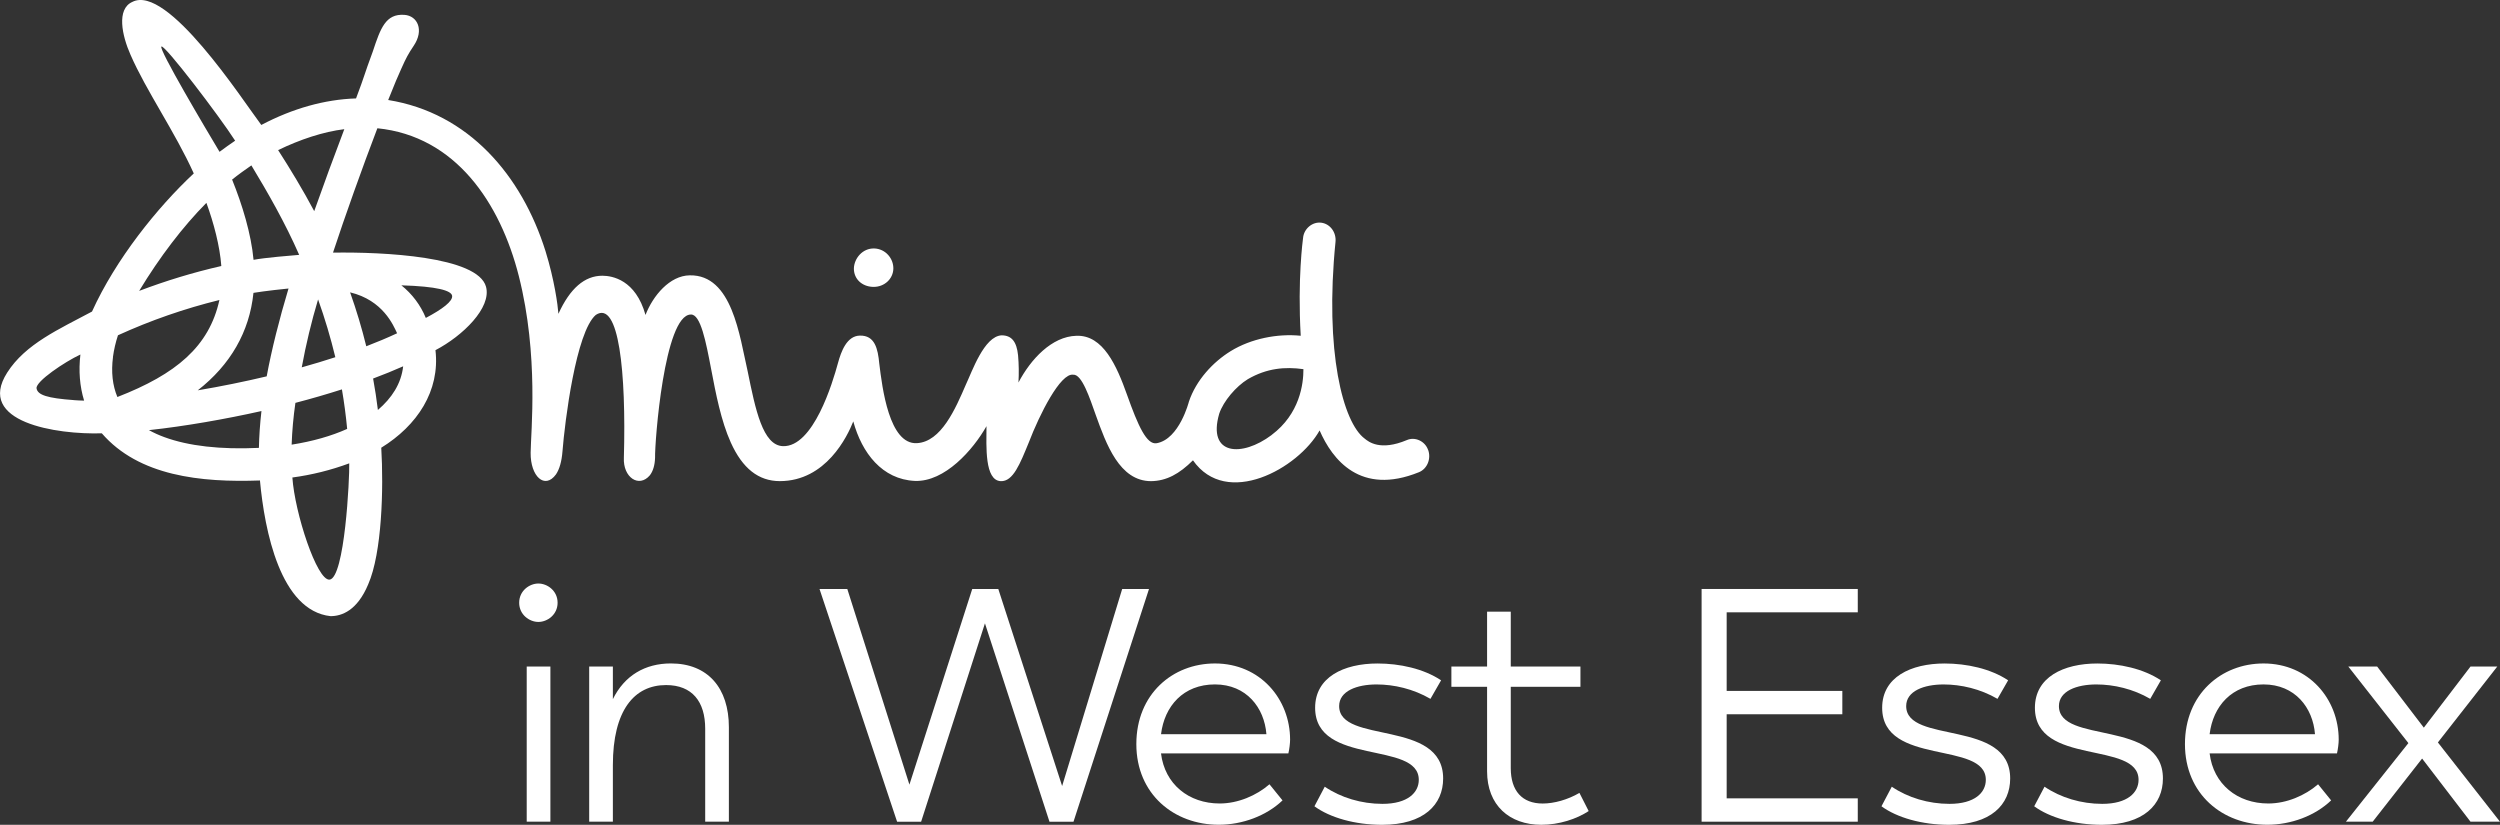
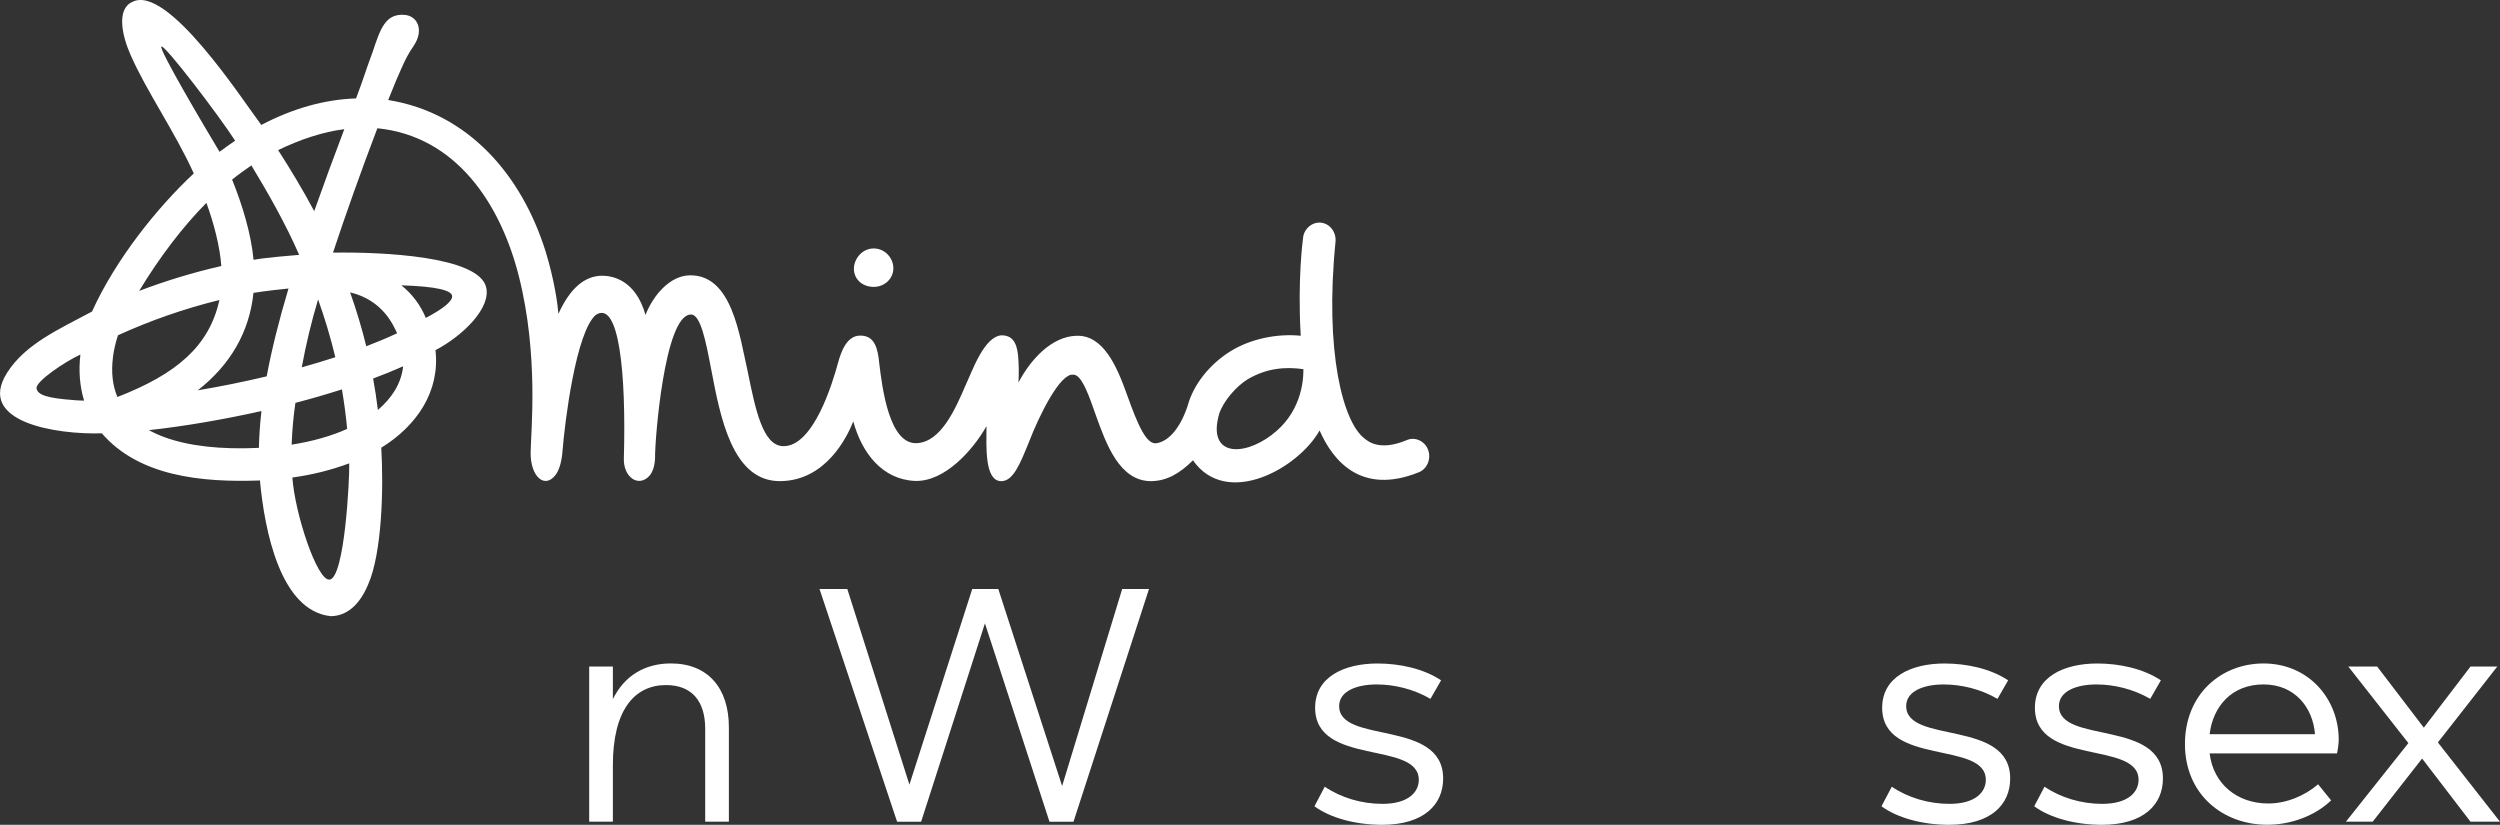
<svg xmlns="http://www.w3.org/2000/svg" id="Layer_1" viewBox="0 0 815.91 269.18">
  <rect x="0" y="0" width="815.91" height="269.18" fill="#333333" stroke="none" />
  <defs>
    <style>
      .cls-1 {
        fill: #fff;
      }
    </style>
  </defs>
  <g>
    <path class="cls-1" d="M284.92,93.63h.23c3.49,0,6.3-2.59,6.41-5.9.03-1.65-.56-3.25-1.66-4.48-1.16-1.33-2.82-2.11-4.58-2.16-3.84-.11-6.54,3.26-6.64,6.48-.06,3.4,2.56,5.94,6.24,6.06Z" />
    <path class="cls-1" d="M466.06,146.8c-.97-2.79-4.21-4.36-6.92-3.17-8.69,3.65-12.49.55-13.74-.47-7.09-5.22-13.14-28.36-9.54-64.22.31-3.09-1.75-5.9-4.66-6.26-2.92-.37-5.66,2.01-5.92,4.94-.07.61-1.84,13.27-.77,31.96-7.62-.77-16.23.95-22.83,5-5.85,3.59-11.34,9.56-13.66,16.49,0,0-3.1,12.25-10.52,13.58-3.25.58-6.03-5.55-9.69-15.84-3.35-9.41-7.79-19.55-16.51-19.22-8.04.2-14.94,7.69-18.91,15.25.17-2.96.13-5.93-.13-8.88-.46-4.49-2.11-6.5-5.36-6.52-5.73.28-9.68,11.9-11.68,16.09-3.4,7.88-8.04,18.67-15.98,19.1-9.05.49-11.31-18.06-12.28-25.99-.45-4.8-1.42-9.25-6.37-9.11-4.22.11-6.07,5.15-7.1,8.93-1.75,6.46-8.04,27.48-17.98,27.15-6.58-.25-8.96-11.95-11.48-24.34-2.68-11.69-5.07-31.66-18.92-31.41-6.53.08-12.01,6.64-14.44,12.93-3.22-11.49-10.85-12.78-14.04-12.8-5.82-.03-10.62,4.15-14.38,12.43-.21-2.88-1.3-11.04-4.21-20.44-7.78-24.78-25.14-45.13-51.35-49.34,2.63-6.54,2.75-6.79,4.31-10.29,1.53-3.44,2.26-4.79,4.02-7.41,3.46-5.12,1.25-9.79-3.02-10.09-6.14-.44-7.81,4.36-10.32,11.93-3.02,8.15-2.5,7.47-5.48,15.34-10.19.33-20.65,3.25-30.92,8.66C78.99,32.41,54.59-5.32,43.18.63c-5.24,2.35-3.35,11.01-.6,17.21,5.1,11.73,14.58,25.29,20.66,38.76-11.96,11.17-25.47,28.02-33.21,45.08-10.71,5.74-21.71,10.54-27.68,19.92-10.35,16.23,16.15,20.28,30.88,19.82,12.07,13.94,32.26,16.09,51.61,15.39,1.52,16.5,6.7,42.49,23.04,44.28,3.66,0,8.71-1.81,12.29-10.39,4.49-10.24,5.06-31.3,4.26-44.58,11.73-7.23,19.22-18.51,17.69-31.84,8.91-4.66,18.35-13.84,16.5-20.69-2.68-9.92-33.59-11.4-49.94-11.14,3.81-11.59,9.52-27.61,14.48-40.59,25.53,2.56,40.12,24.36,46.18,48.3,6.55,25.94,3.91,50.73,3.84,57.61-.08,7.74,4.63,12.07,8.28,7.04,1.14-1.7,1.85-4.21,2.11-7.48.77-9.79,4.41-38.98,10.87-44.55,7.58-5,9.94,18.77,9.17,46.59-.33,6.42,4.92,9.97,8.48,5.75,1.04-1.34,1.63-3.33,1.7-5.75-.12-5.03,2.98-46.59,11.66-46.72,3.21-.19,4.95,8.95,6.64,17.79,1.51,7.93,3.22,16.91,6.42,23.99,3.82,8.46,9.05,12.58,15.98,12.59,15.08,0,22.09-14.65,23.99-19.49,2.83,10.36,9.46,18.93,20.09,19.42,9.76.39,19.02-10.14,23.38-17.86-.03,6.68-.63,17.68,4.65,17.94,4.06.19,6.32-5.73,9.16-12.62,3.52-9.2,10.33-22.74,14.49-22.12,2.85-.26,5.45,7.76,7.33,13.05,3.47,9.66,7.78,21.69,18.1,21.69,5-.07,9.19-2.35,13.66-6.8,10.95,15.65,34.34,2.73,41.33-9.75,4.15,9.49,13.28,21.38,32.43,13.63,2.73-1.12,4.05-4.44,2.98-7.32ZM24.1,130.58c-8.61-.63-11.81-1.65-12.17-3.82-.37-2.25,9.19-8.67,14.31-11.06-.62,5.33-.22,10.39,1.21,15.05-1.16-.02-2.28-.08-3.35-.16ZM97.64,83.18c-1.92.15-11.43.93-14.89,1.62-.78-8.51-3.69-18.01-7-26.19,1.96-1.58,4.3-3.26,6.29-4.63,5.33,8.81,11.12,18.93,15.6,29.2ZM52.68,15.18c1.05-.69,18.7,22.42,24.06,30.74-1.51,1.03-3.61,2.5-5.09,3.63-4.4-7.35-20.02-33.67-18.97-34.36ZM67.36,66.2c2.4,6.55,4.4,14.16,4.87,20.62-9.12,2.08-18.07,4.8-26.81,8.12,6.69-11.07,14.28-20.99,21.95-28.74ZM36.86,116.51c.33-2.41.88-4.78,1.64-7.09,10.66-4.86,21.74-8.71,33.11-11.51-3.35,15.2-14.14,24.21-33.3,31.66-1.58-3.79-2.07-8.16-1.43-13.05h-.02ZM84.49,146.17c-12.54.59-22.96-.6-30.86-3.51-1.73-.63-3.41-1.39-5.03-2.28,11.62-1.24,25.16-3.63,36.73-6.23-.48,4.18-.75,8.18-.83,12.02h-.02ZM87.02,122.83c-7.23,1.72-14.77,3.26-22.48,4.56,10.64-8.32,16.87-19.05,18.18-31.81,3.37-.57,10.85-1.39,11.44-1.42-2.95,9.79-5.56,20.13-7.12,28.67h-.02ZM123.33,133.8c-.42-3.44-.94-6.86-1.56-10.26,3.46-1.3,6.63-2.58,9.81-3.99-.65,5.69-3.68,10.32-8.25,14.25ZM147.56,96.54c.24,1.77-3.14,4.34-8.59,7.22-1.71-4.17-4.46-7.83-7.98-10.64,11.64.35,16.33,1.69,16.57,3.43ZM129.59,108.77c-3.1,1.45-6.7,2.96-10.05,4.24-1.46-5.95-3.23-11.83-5.28-17.6,10.75,2.58,14.13,10.77,15.34,13.36h0ZM107.53,189.17c-4.1.34-11.33-21.76-12.11-33.33,6.34-.85,12.56-2.4,18.56-4.62.14,4.66-1.46,37.54-6.46,37.96ZM113.3,139.98c-5.2,2.33-11.31,4.07-18.12,5.14.16-4.57.57-9.12,1.23-13.64,5.27-1.37,10.35-2.85,15.18-4.4.73,4.25,1.3,8.55,1.71,12.9ZM109.44,116.58c-3.52,1.15-7.18,2.25-10.96,3.31,1.37-7.48,3.15-14.88,5.33-22.17,2.21,6.18,4.09,12.48,5.63,18.86ZM102.55,68.91c-3.64-6.87-7.95-13.97-11.78-19.92,7.14-3.47,14.75-6,21.6-6.83-3.33,8.78-6.86,18.36-9.82,26.75ZM415,141.98c-9.67,7.26-21.06,6.7-17.09-6.97,1.39-4.15,5.53-8.93,9.33-11.26,6.25-3.62,12.13-4.1,18.15-3.27.02,4.8-1.17,14.59-10.4,21.49h.01Z" />
  </g>
  <g>
-     <path class="cls-1" d="M169.44,196.71c0-3.92,3.36-6.27,6.27-6.27s6.27,2.35,6.27,6.27-3.36,6.27-6.27,6.27-6.27-2.35-6.27-6.27ZM171.9,268.17v-50.63h7.73v50.63h-7.73Z" />
    <path class="cls-1" d="M237.88,237.37v30.8h-7.73v-30.36c0-8.85-4.26-14.23-12.77-14.23-10.42,0-17.36,8.29-17.36,26.1v18.48h-7.73v-50.63h7.73v10.64c3.81-7.73,10.53-11.65,18.93-11.65,12.1,0,18.93,8.06,18.93,20.83Z" />
    <path class="cls-1" d="M366.25,192.23h8.74l-24.64,75.95h-7.84l-21.06-64.74-20.83,64.74h-7.84l-25.32-75.95h9.07l20.27,63.85,20.5-63.85h8.51l20.83,64.3,19.6-64.3Z" />
-     <path class="cls-1" d="M420.47,245.88h-41.56c1.23,10.08,9.07,16.35,19.16,16.35,5.94,0,11.99-2.58,16.24-6.27l4.26,5.26c-5.26,5.04-13.11,7.95-20.83,7.95-14.56,0-26.88-9.97-26.88-26.32s11.87-26.32,25.65-26.32c14.79,0,24.53,11.65,24.53,24.87,0,1.12-.22,3.02-.56,4.48ZM378.92,239.61h34.39c-.67-8.62-6.5-16.24-16.8-16.24s-16.47,7.06-17.59,16.24Z" />
    <path class="cls-1" d="M428.99,263.13l3.36-6.38c5.26,3.58,11.99,5.6,18.82,5.6,8.29,0,11.87-3.7,11.87-7.84,0-12.88-33.83-4.37-33.83-23.52,0-9.97,9.3-14.45,20.39-14.45,7.17,0,15.01,1.68,20.72,5.49l-3.47,6.05c-5.6-3.25-11.87-4.7-17.59-4.7-6.38,0-12.21,2.13-12.21,7.06,0,12.55,33.94,4.14,33.94,23.63,0,8.51-6.27,15.12-19.94,15.12-8.85,0-17.03-2.35-22.07-6.05Z" />
-     <path class="cls-1" d="M518.49,264.7c-3.92,2.58-9.63,4.48-15.46,4.48-10.42,0-17.7-6.38-17.7-17.47v-27.56h-11.65v-6.61h11.65v-17.92h7.73v17.92h22.74v6.61h-22.74v26.55c0,7.39,3.7,11.54,10.42,11.54,3.7,0,8.18-1.23,11.99-3.47l3.02,5.94Z" />
-     <path class="cls-1" d="M606.31,199.84h-42.79v25.65h37.75v7.62h-37.75v27.44h42.79v7.62h-50.97v-75.95h50.97v7.62Z" />
    <path class="cls-1" d="M614.05,263.13l3.36-6.38c5.26,3.58,11.99,5.6,18.82,5.6,8.29,0,11.87-3.7,11.87-7.84,0-12.88-33.83-4.37-33.83-23.52,0-9.97,9.3-14.45,20.39-14.45,7.17,0,15.01,1.68,20.72,5.49l-3.47,6.05c-5.6-3.25-11.87-4.7-17.59-4.7-6.38,0-12.21,2.13-12.21,7.06,0,12.55,33.94,4.14,33.94,23.63,0,8.51-6.27,15.12-19.94,15.12-8.85,0-17.03-2.35-22.07-6.05Z" />
    <path class="cls-1" d="M663.9,263.13l3.36-6.38c5.26,3.58,11.99,5.6,18.82,5.6,8.29,0,11.87-3.7,11.87-7.84,0-12.88-33.83-4.37-33.83-23.52,0-9.97,9.3-14.45,20.39-14.45,7.17,0,15.01,1.68,20.72,5.49l-3.47,6.05c-5.6-3.25-11.87-4.7-17.59-4.7-6.38,0-12.21,2.13-12.21,7.06,0,12.55,33.94,4.14,33.94,23.63,0,8.51-6.27,15.12-19.94,15.12-8.85,0-17.03-2.35-22.07-6.05Z" />
    <path class="cls-1" d="M762.7,245.88h-41.56c1.23,10.08,9.07,16.35,19.16,16.35,5.94,0,11.99-2.58,16.24-6.27l4.26,5.26c-5.26,5.04-13.11,7.95-20.83,7.95-14.56,0-26.88-9.97-26.88-26.32s11.87-26.32,25.65-26.32c14.79,0,24.53,11.65,24.53,24.87,0,1.12-.22,3.02-.56,4.48ZM721.14,239.61h34.39c-.67-8.62-6.5-16.24-16.8-16.24s-16.47,7.06-17.59,16.24Z" />
    <path class="cls-1" d="M815.91,268.17h-9.63l-15.79-20.61-16.13,20.61h-8.74l20.39-25.65-19.6-24.98h9.41l15.23,19.94,15.23-19.94h8.74l-19.38,24.76,20.27,25.88Z" />
  </g>
</svg>